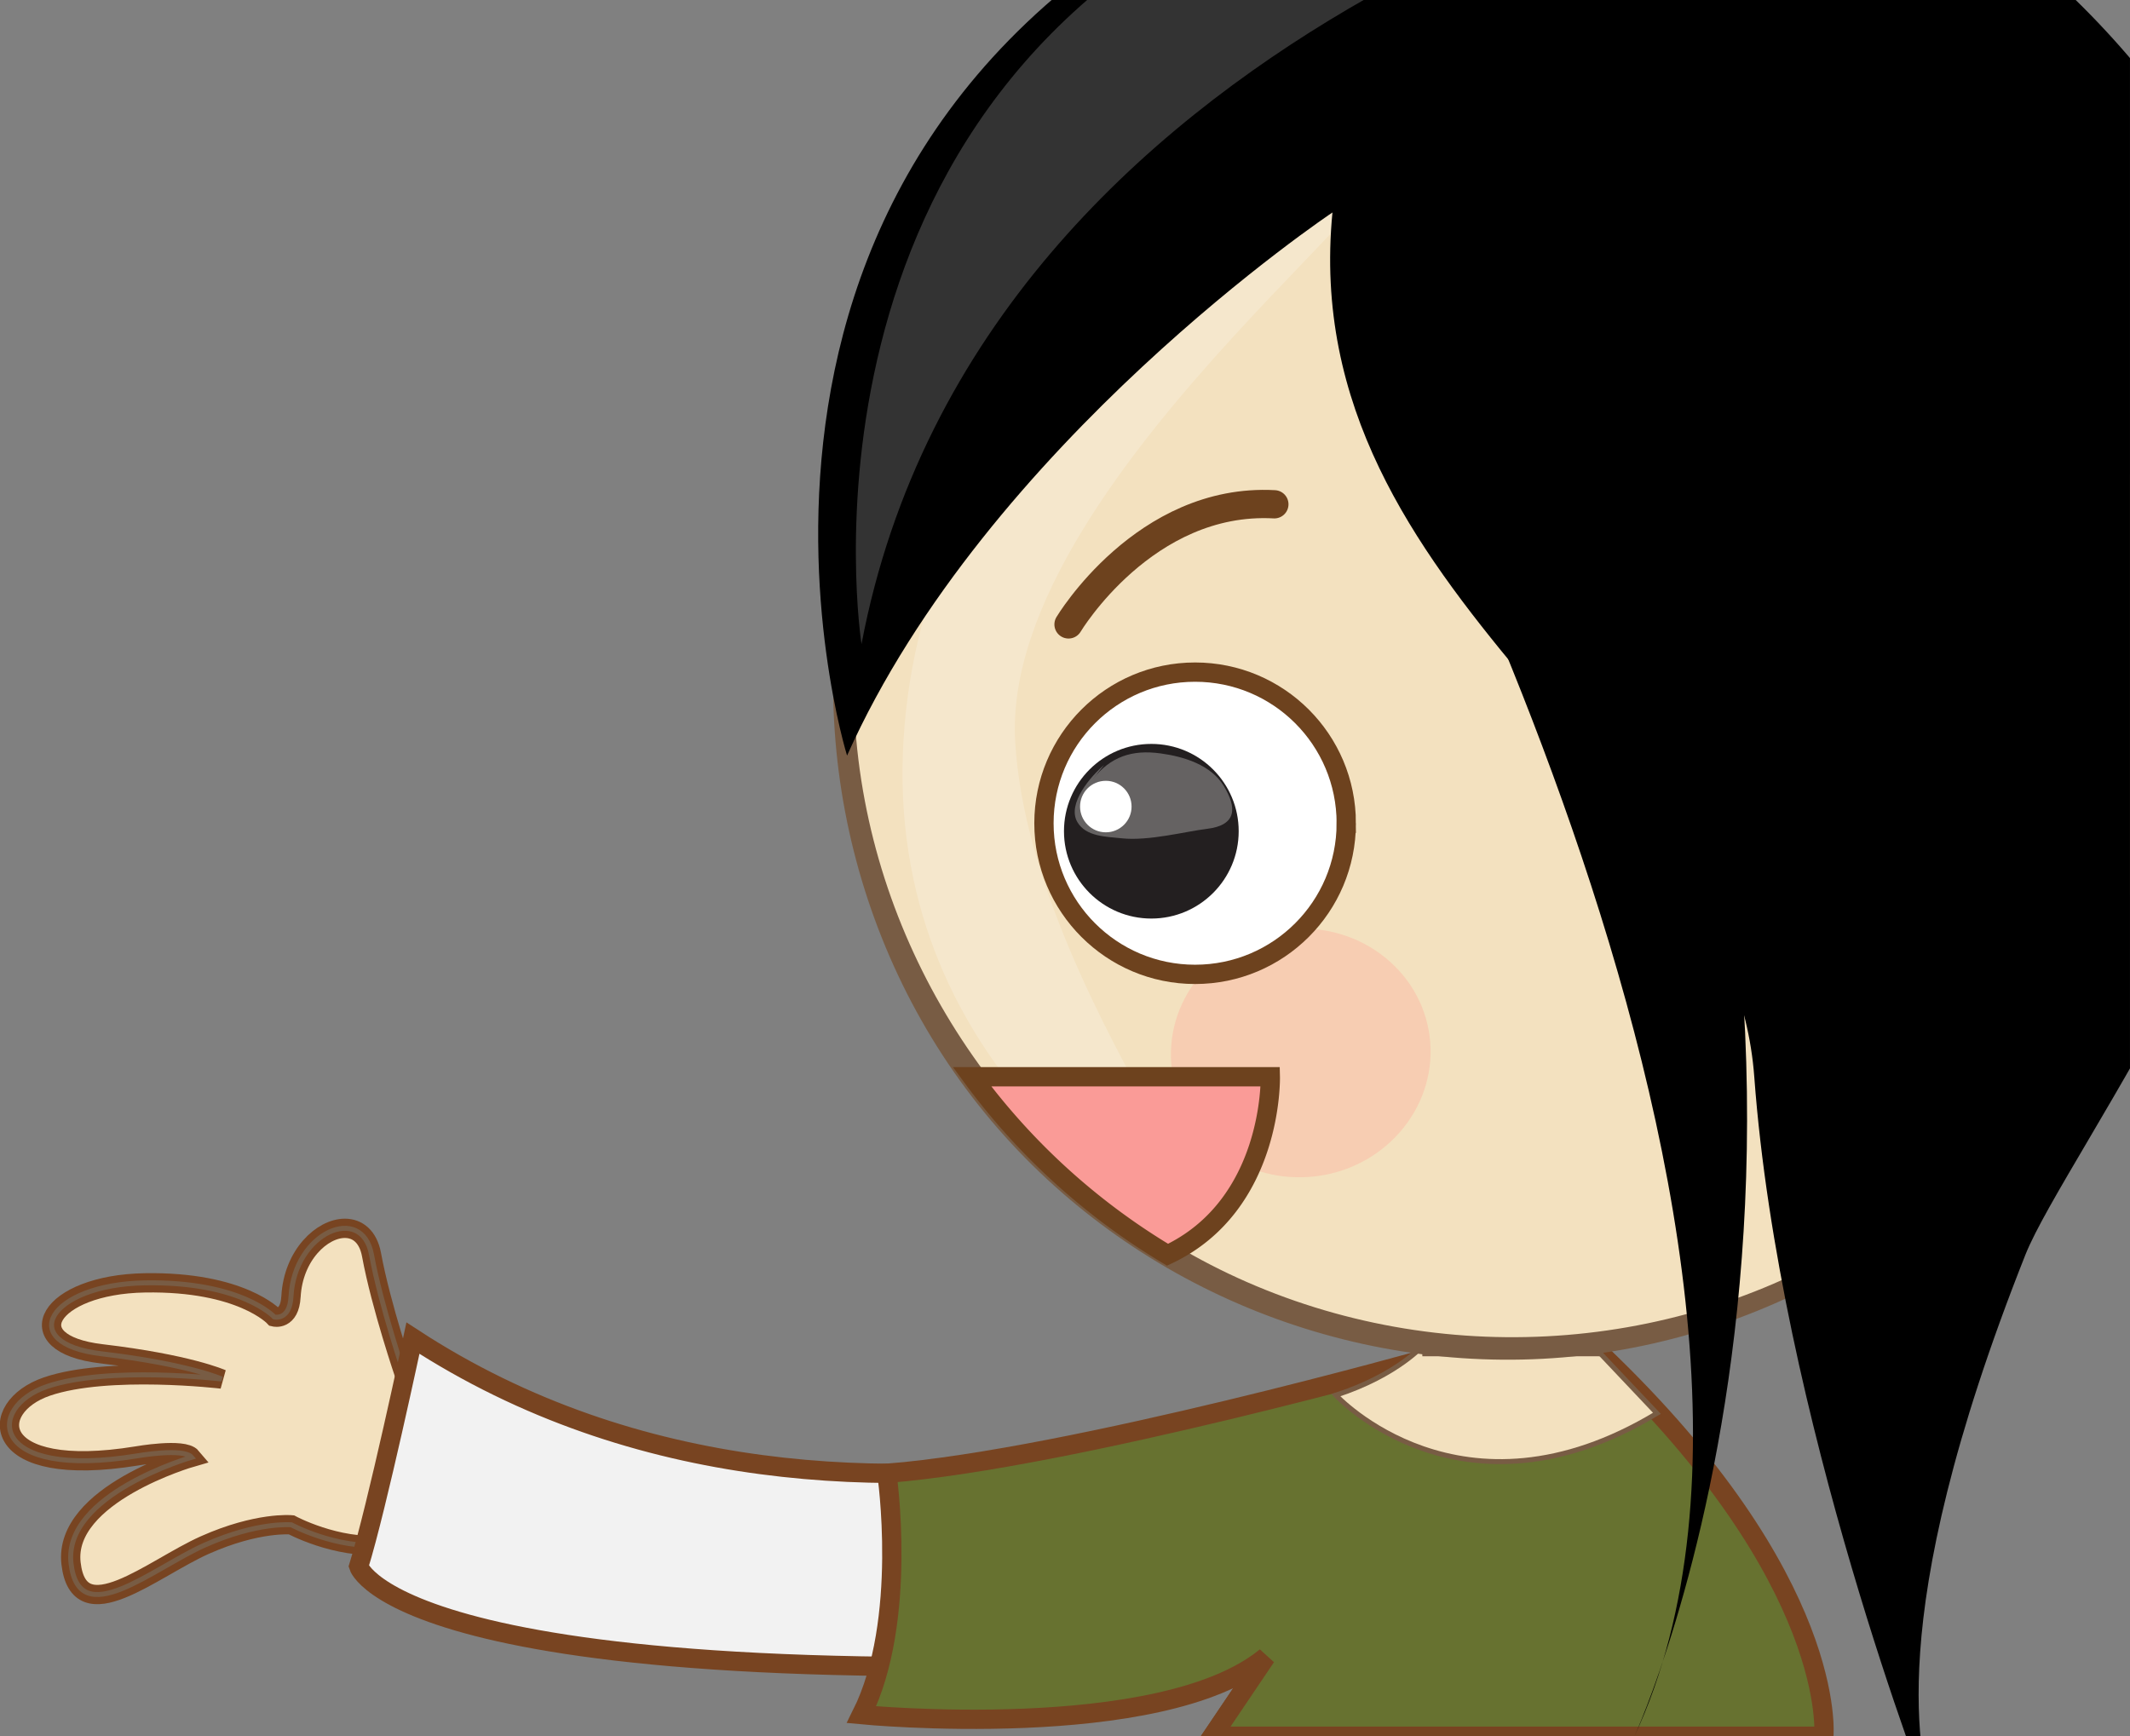
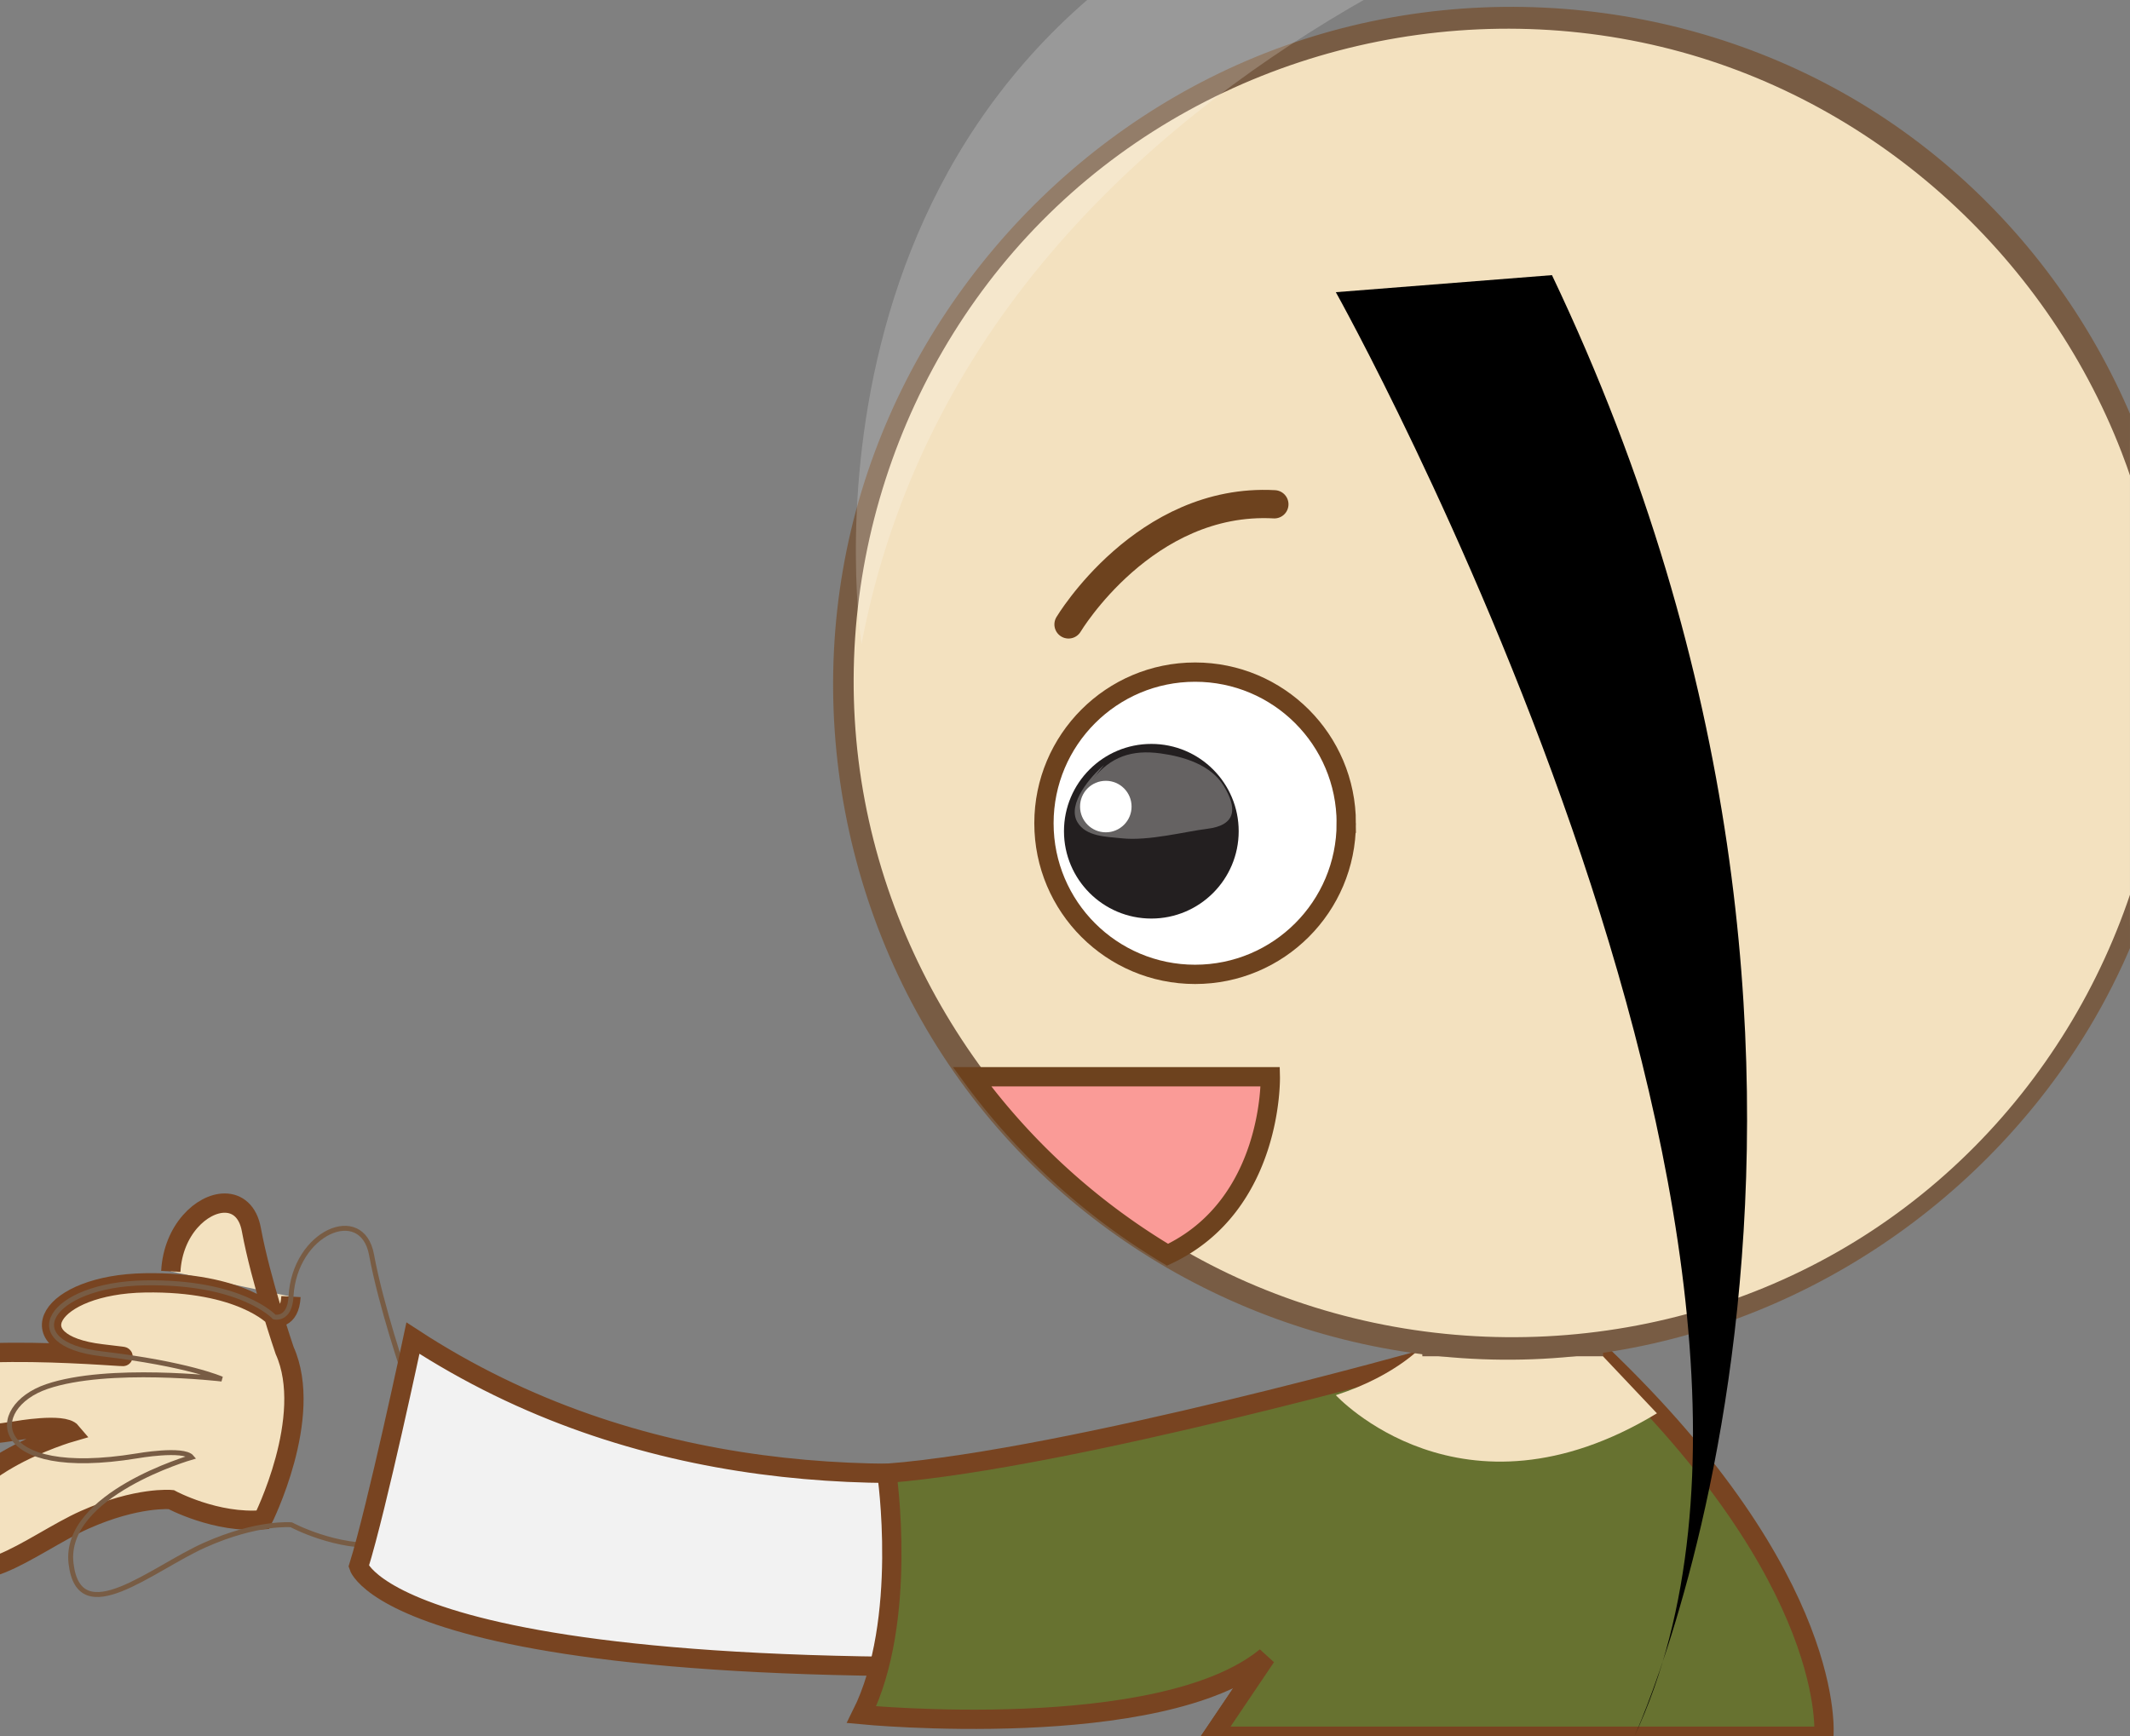
<svg xmlns="http://www.w3.org/2000/svg" viewBox="0 0 1103.9 900">
  <rect x="0" y="0" width="1103.9" height="900" fill="#808080" stroke="none" />
  <defs>
    <clipPath id="h" clipPathUnits="userSpaceOnUse">
      <path d="M0 720h1280V0H0v720z" />
    </clipPath>
    <clipPath id="n" clipPathUnits="userSpaceOnUse">
      <path d="M842.48 407.98h65.298v-35.853H842.48v35.853z" />
    </clipPath>
    <clipPath id="m" clipPathUnits="userSpaceOnUse">
      <path d="M0 720h1280V0H0v720z" />
    </clipPath>
    <clipPath id="d" clipPathUnits="userSpaceOnUse">
-       <path d="M0 720h1280V0H0v720z" />
-     </clipPath>
+       </clipPath>
    <clipPath id="l" clipPathUnits="userSpaceOnUse">
      <path d="M0 720h1280V0H0v720z" />
    </clipPath>
    <clipPath id="f" clipPathUnits="userSpaceOnUse">
      <path d="M0 720h1280V0H0v720z" />
    </clipPath>
    <clipPath id="k" clipPathUnits="userSpaceOnUse">
      <path d="M882.35 334.93h107.68V231.78H882.35v103.15z" />
    </clipPath>
    <clipPath id="b" clipPathUnits="userSpaceOnUse">
      <path d="M0 720h1280V0H0v720z" />
    </clipPath>
    <clipPath id="i" clipPathUnits="userSpaceOnUse">
      <path d="M771.06 649.44h196.3V206.95h-196.3v442.49z" />
    </clipPath>
    <clipPath id="j" clipPathUnits="userSpaceOnUse">
      <path d="M751.74 795.73h369.51V452.9H751.74v342.83z" />
    </clipPath>
    <linearGradient id="g" gradientUnits="userSpaceOnUse" gradientTransform="matrix(552.18 0 0 -552.18 746.46 436.72)">
      <stop offset="0" stop-color="#f3e1bf" />
      <stop offset="1" stop-color="#ffc595" />
    </linearGradient>
    <linearGradient id="e" gradientUnits="userSpaceOnUse" gradientTransform="matrix(72.872 0 0 -72.872 987.65 206.81)">
      <stop offset="0" stop-color="#f3e1bf" />
      <stop offset="1" stop-color="#ffc595" />
    </linearGradient>
    <linearGradient id="c" gradientUnits="userSpaceOnUse" gradientTransform="matrix(133.13 0 0 -133.13 950.74 139.46)">
      <stop offset="0" stop-color="#f3e1bf" />
      <stop offset="1" stop-color="#ffc595" />
    </linearGradient>
    <linearGradient id="a" gradientUnits="userSpaceOnUse" gradientTransform="matrix(167.77 0 0 -167.77 400.81 134.68)">
      <stop offset="0" stop-color="#f3e1bf" />
      <stop offset="1" stop-color="#ffc595" />
    </linearGradient>
  </defs>
-   <path d="M517.53 182.3c-.538-10.046-6.915-8.457-6.915-8.457s-13.617 14.824-53.617 14.158-54.001-25.184-18.001-29.424c36-4.242 49.831-10.463 49.831-10.463s-47.163 5.553-72.497-3.113c-25.33-8.68-24.08-38.78 37.26-28.78 0 0 19.413 3.44 22.747-.56 0 0-53.334-15.333-50-44 3.333-28.667 33.686-2.092 55.51 7.62 21.823 9.713 35.824 8.38 35.824 8.38s18.666-10.092 37.999-8.38c0 0 21.453 42.616 9.06 70.211 0 0-9.873 28.818-13.802 50.16-1.397 7.588-5.842 10.966-11.053 10.966-9.447.002-21.416-11.094-22.339-28.325" fill="url(#a)" transform="matrix(1.25 0 0 -1.25 -496.11 900)" stroke="#784421" stroke-width="8" />
+   <path d="M517.53 182.3c-.538-10.046-6.915-8.457-6.915-8.457s-13.617 14.824-53.617 14.158-54.001-25.184-18.001-29.424s-47.163 5.553-72.497-3.113c-25.33-8.68-24.08-38.78 37.26-28.78 0 0 19.413 3.44 22.747-.56 0 0-53.334-15.333-50-44 3.333-28.667 33.686-2.092 55.51 7.62 21.823 9.713 35.824 8.38 35.824 8.38s18.666-10.092 37.999-8.38c0 0 21.453 42.616 9.06 70.211 0 0-9.873 28.818-13.802 50.16-1.397 7.588-5.842 10.966-11.053 10.966-9.447.002-21.416-11.094-22.339-28.325" fill="url(#a)" transform="matrix(1.25 0 0 -1.25 -496.11 900)" stroke="#784421" stroke-width="8" />
  <g clip-path="url(#b)" transform="matrix(1.25 0 0 -1.25 -496.11 900)">
    <path d="M564.73 149.5s-9.873 28.818-13.801 50.16c-3.929 21.342-31.96 9.378-33.392-17.358-.538-10.047-6.916-8.458-6.916-8.458s-13.617 14.824-53.617 14.158-54-25.184-18-29.425 49.83-10.462 49.83-10.462-47.163 5.553-72.497-3.113c-25.333-8.666-24.079-38.773 37.254-28.773 0 0 19.413 3.44 22.746-.56 0 0-53.333-15.333-50-44 3.334-28.667 33.686-2.093 55.51 7.62s35.824 8.38 35.824 8.38 18.667-10.093 38-8.38c0 0 21.452 42.616 9.059 70.211z" stroke="#785c44" stroke-width="2.053" fill="none" />
    <path d="M990.03 157.06S754.09 43.73 568.1 165.072c0 0-15-70.646-22.499-94.645 0 0 17.405-57.051 376.18-37.498L899.579.003h253.49s3.91 59.237-92.54 158.58c-.003-.001-26.548-55.88-70.5-1.52" fill="#f2f2f2" stroke="#784421" stroke-width="8" />
    <path d="M990.03 157.06s-148.68-41.954-225.45-48.054c0 0 9.005-61.078-10.494-100.08 0 0 123.9-11.999 167.69 23.999L899.574-.001h253.49s6.402 64.167-92.54 158.58c-.003-.001-37.047-67.879-70.5-1.52" fill="#677230" stroke="#784421" stroke-width="8" />
  </g>
  <path d="M987.65 162.82s-10.877-12.967-36.912-21.4c0 0 52.008-56.636 133.13-7.526l-23.35 24.687-70.497 6.492-2.375-2.253z" fill="url(#c)" transform="matrix(1.25 0 0 -1.25 -496.11 900)" />
  <g clip-path="url(#d)" transform="matrix(1.25 0 0 -1.25 -496.11 900)">
-     <path d="M987.65 162.82s-10.877-12.967-36.912-21.4c0 0 52.008-56.636 133.13-7.526l-23.346 24.686-70.497 6.493" stroke="#785c44" stroke-width="2.053" fill="none" />
-   </g>
+     </g>
  <path d="M987.65 158.58h72.872v96.477H987.65V158.58z" fill="url(#e)" transform="matrix(1.25 0 0 -1.25 -496.11 900)" />
  <g clip-path="url(#f)" transform="matrix(1.25 0 0 -1.25 -496.11 900)">
    <path d="M1060.5 158.58h-72.872v96.478h72.872V158.58z" stroke="#785c44" stroke-width="2.053" fill="none" />
  </g>
  <path d="M746.46 436.72c0-152.48 123.61-276.09 276.09-276.09 117.24 0 217.41 73.081 257.45 176.16v199.85c-40.043 103.08-140.22 176.16-257.45 176.16-152.48 0-276.09-123.61-276.09-276.09" fill="url(#g)" transform="matrix(1.25 0 0 -1.25 -496.11 900)" />
  <g clip-path="url(#h)" transform="matrix(1.25 0 0 -1.25 -496.11 900)">
    <path d="M1294.4 435.57c-.226-90.171-45.533-175.76-120.89-225.63-76.512-50.639-175.72-58.306-259.59-21.629-81.844 35.79-141.91 112.07-158.48 199.67-16.922 89.444 13.345 183.5 79.338 246.16 66.343 62.992 162.14 87.82 250.93 66.428 86.76-20.9 158.76-85.15 190.84-168.2 11.88-30.754 17.768-63.862 17.85-96.8.016-6.346 8.568-2.353 8.557 2.294-.225 89.856-43.698 175.15-116.78 227.61-73.854 53.016-171.59 66.036-257.03 35.397-83.444-29.92-149.18-99.578-174.96-184.28-26.461-86.949-8.016-183.67 48.357-254.84 55.953-70.641 144.13-109.97 234.02-105.24 89.538 4.707 172.09 53.783 221.04 128.51 29.587 45.17 45.212 98.903 45.347 152.84.015 6.35-8.545 2.355-8.557-2.29" fill="#785c44" />
    <g clip-path="url(#i)" opacity=".2">
-       <path d="M876.1 216.95s-112.82 61.659-104.6 196.27c8.213 134.61 120.88 213.99 183.93 234.28 63.04 20.3-144.5-122.45-137.63-235.31s130.03-242.51 58.3-195.24" fill="#fff" />
-     </g>
-     <path d="M949.34 631.89s-143.21-95.576-201.25-225.22c0 0-81.75 261.96 181.9 371.96 263.66 110 429.06-143 430.93-267.65 1.872-124.65-108.17-270.69-124.28-311.33-61.497-155.05-41.643-208.66-39.643-226.66 0 0-62.365 159.35-72.77 300.47-9.46 128.24-190.54 197.32-174.89 358.43" />
+       </g>
    <path d="M950.74 598.83S1170.55 205.56 1074.55 0c0 0 125.09 271.41-34.202 605.9l-89.608-7.07z" />
    <g clip-path="url(#j)" opacity=".2">
      <path d="M754.08 452.9s-35.655 226.49 171.16 314.98c0 0 122.18 49.497 196 16.499 0 0-317.66-70.49-367.16-331.48" fill="#fff" />
    </g>
    <g clip-path="url(#k)" opacity=".37">
-       <path d="M989.6 290.44c3.73-28.182-17.129-54.276-46.551-58.173-29.571-3.905-56.477 15.773-60.268 43.969-3.721 28.239 17.13 54.239 46.627 58.188 29.478 3.933 56.442-15.797 60.193-43.984" fill="#ffac9a" />
-     </g>
+       </g>
  </g>
  <g clip-path="url(#l)" transform="matrix(1.25 0 0 -1.25 -496.11 900)">
    <path d="M799.89 273.47a277.495 277.495 0 0181.088-73.814c43.912 20.687 42.592 73.814 42.592 73.814H799.89z" fill="#fa9b97" />
    <path d="M799.89 273.47a277.495 277.495 0 0181.088-73.814c43.912 20.687 42.592 73.814 42.592 73.814H799.89z" stroke="#6d421e" stroke-width="8" fill="none" />
  </g>
  <g clip-path="url(#m)" transform="matrix(1.25 0 0 -1.25 -496.11 900)">
    <path d="M955.06 378.6c0-34.609-28.061-62.669-62.681-62.669-34.598 0-62.657 28.06-62.657 62.669 0 34.613 28.059 62.673 62.657 62.673 34.622 0 62.683-28.06 62.683-62.673" fill="#fff" />
    <path d="M955.06 378.6c0-34.609-28.061-62.669-62.681-62.669-34.598 0-62.657 28.06-62.657 62.669 0 34.613 28.059 62.673 62.657 62.673 34.622 0 62.683-28.06 62.683-62.673z" stroke="#6d421e" stroke-width="8" fill="none" />
    <path d="M839.91 461.06s31.51 52.745 85.338 49.814" stroke="#6d421e" stroke-linecap="round" stroke-width="11.719" fill="none" />
    <path d="M910.46 375.3c0-20.008-16.218-36.225-36.217-36.225-19.994 0-36.218 16.217-36.218 36.225 0 19.991 16.224 36.198 36.218 36.198 19.999 0 36.217-16.207 36.217-36.198" fill="#231f20" />
    <path d="M866.05 385.51c0-5.894-4.787-10.672-10.683-10.672-5.902 0-10.68 4.778-10.68 10.672 0 5.91 4.778 10.69 10.68 10.69 5.896 0 10.683-4.78 10.683-10.69" fill="#fff" />
    <g clip-path="url(#n)" opacity=".3">
      <path d="M849.93 396.87c7.457 9.355 16.264 12.31 28.103 10.698 9.647-1.315 20.915-4.703 26.262-13.537 5.415-8.942 5.535-16.255-7.023-17.763-8.63-1.03-24.172-5.142-35.383-3.907-6.457.69-14.78.682-18.318 6.734-4.452 7.613 5.847 19.282 11.076 23.642" fill="#fff" />
    </g>
  </g>
</svg>